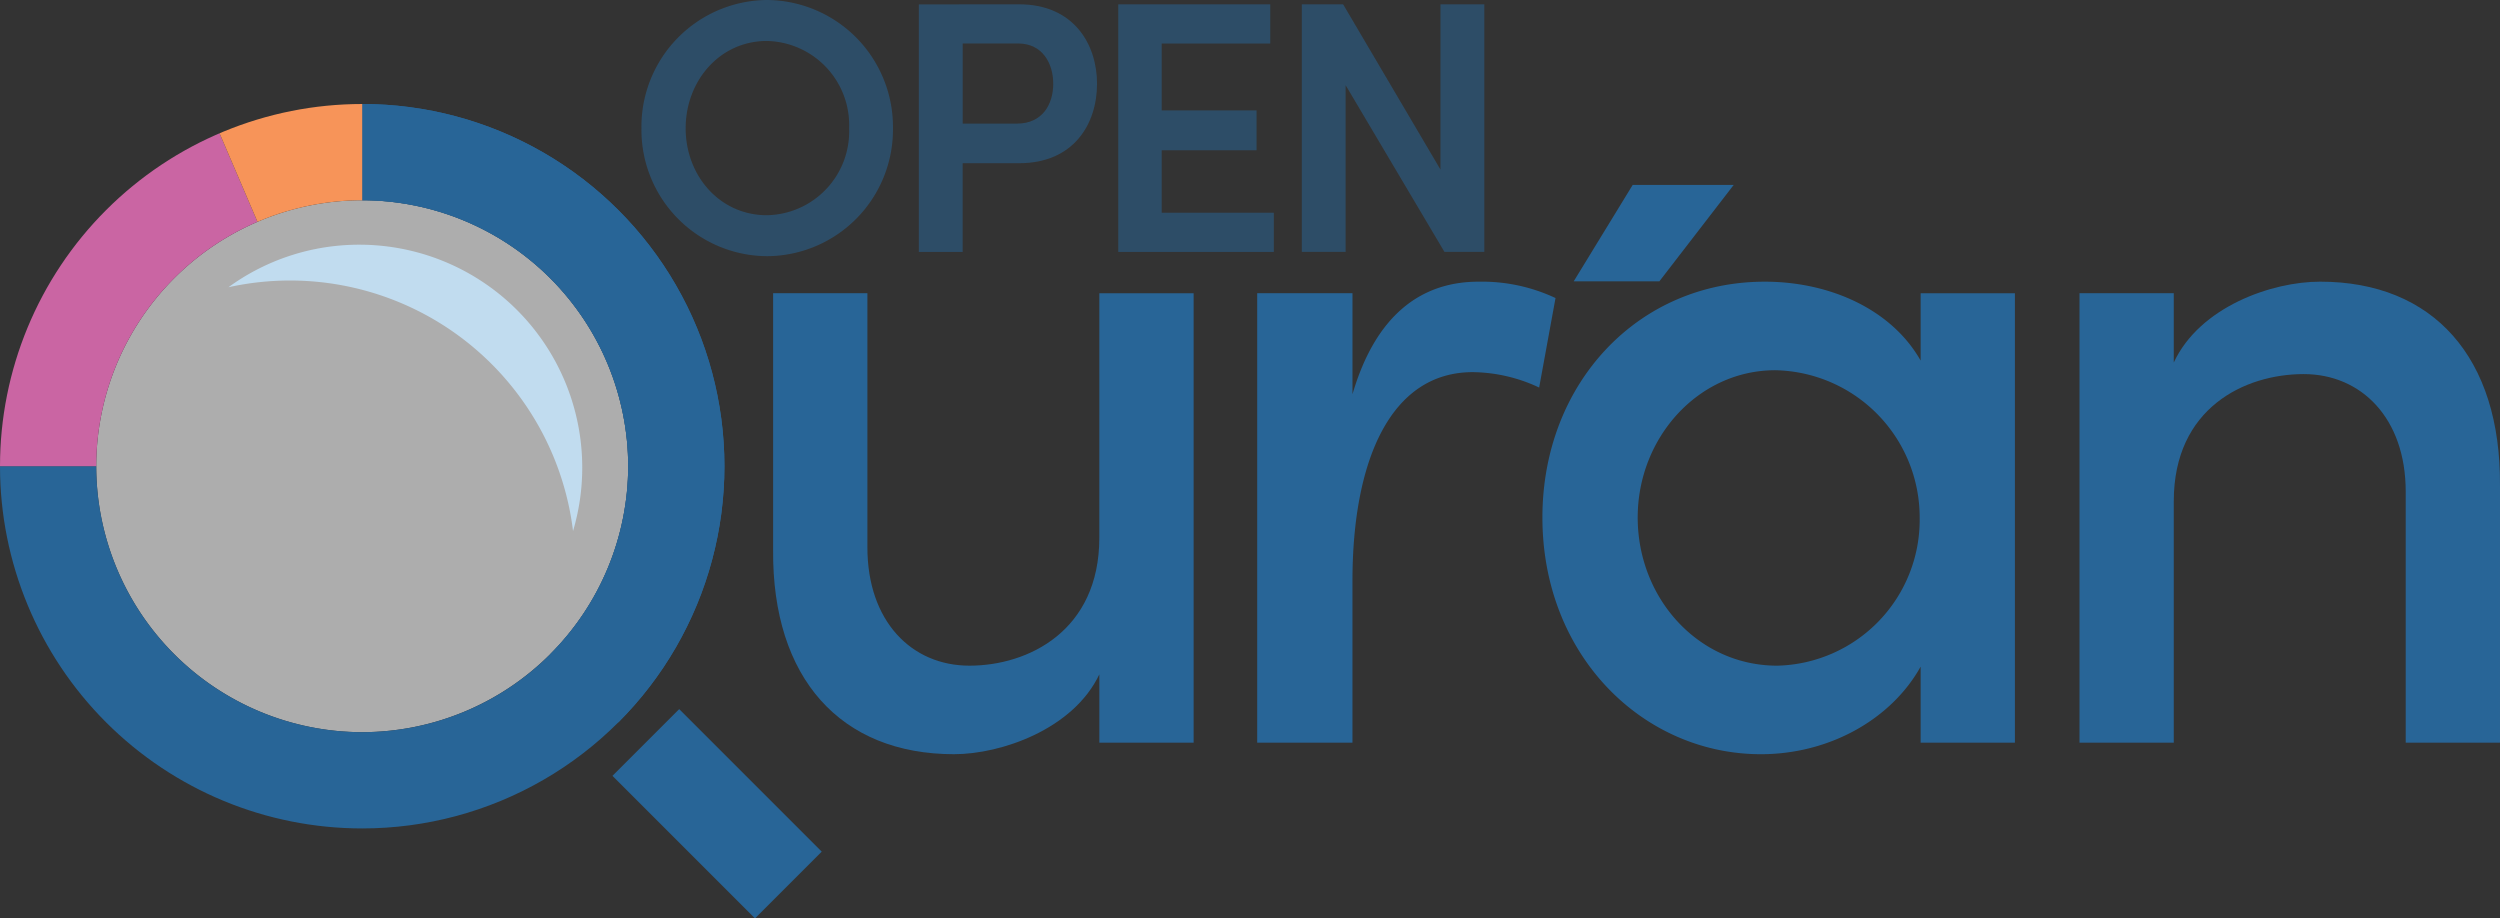
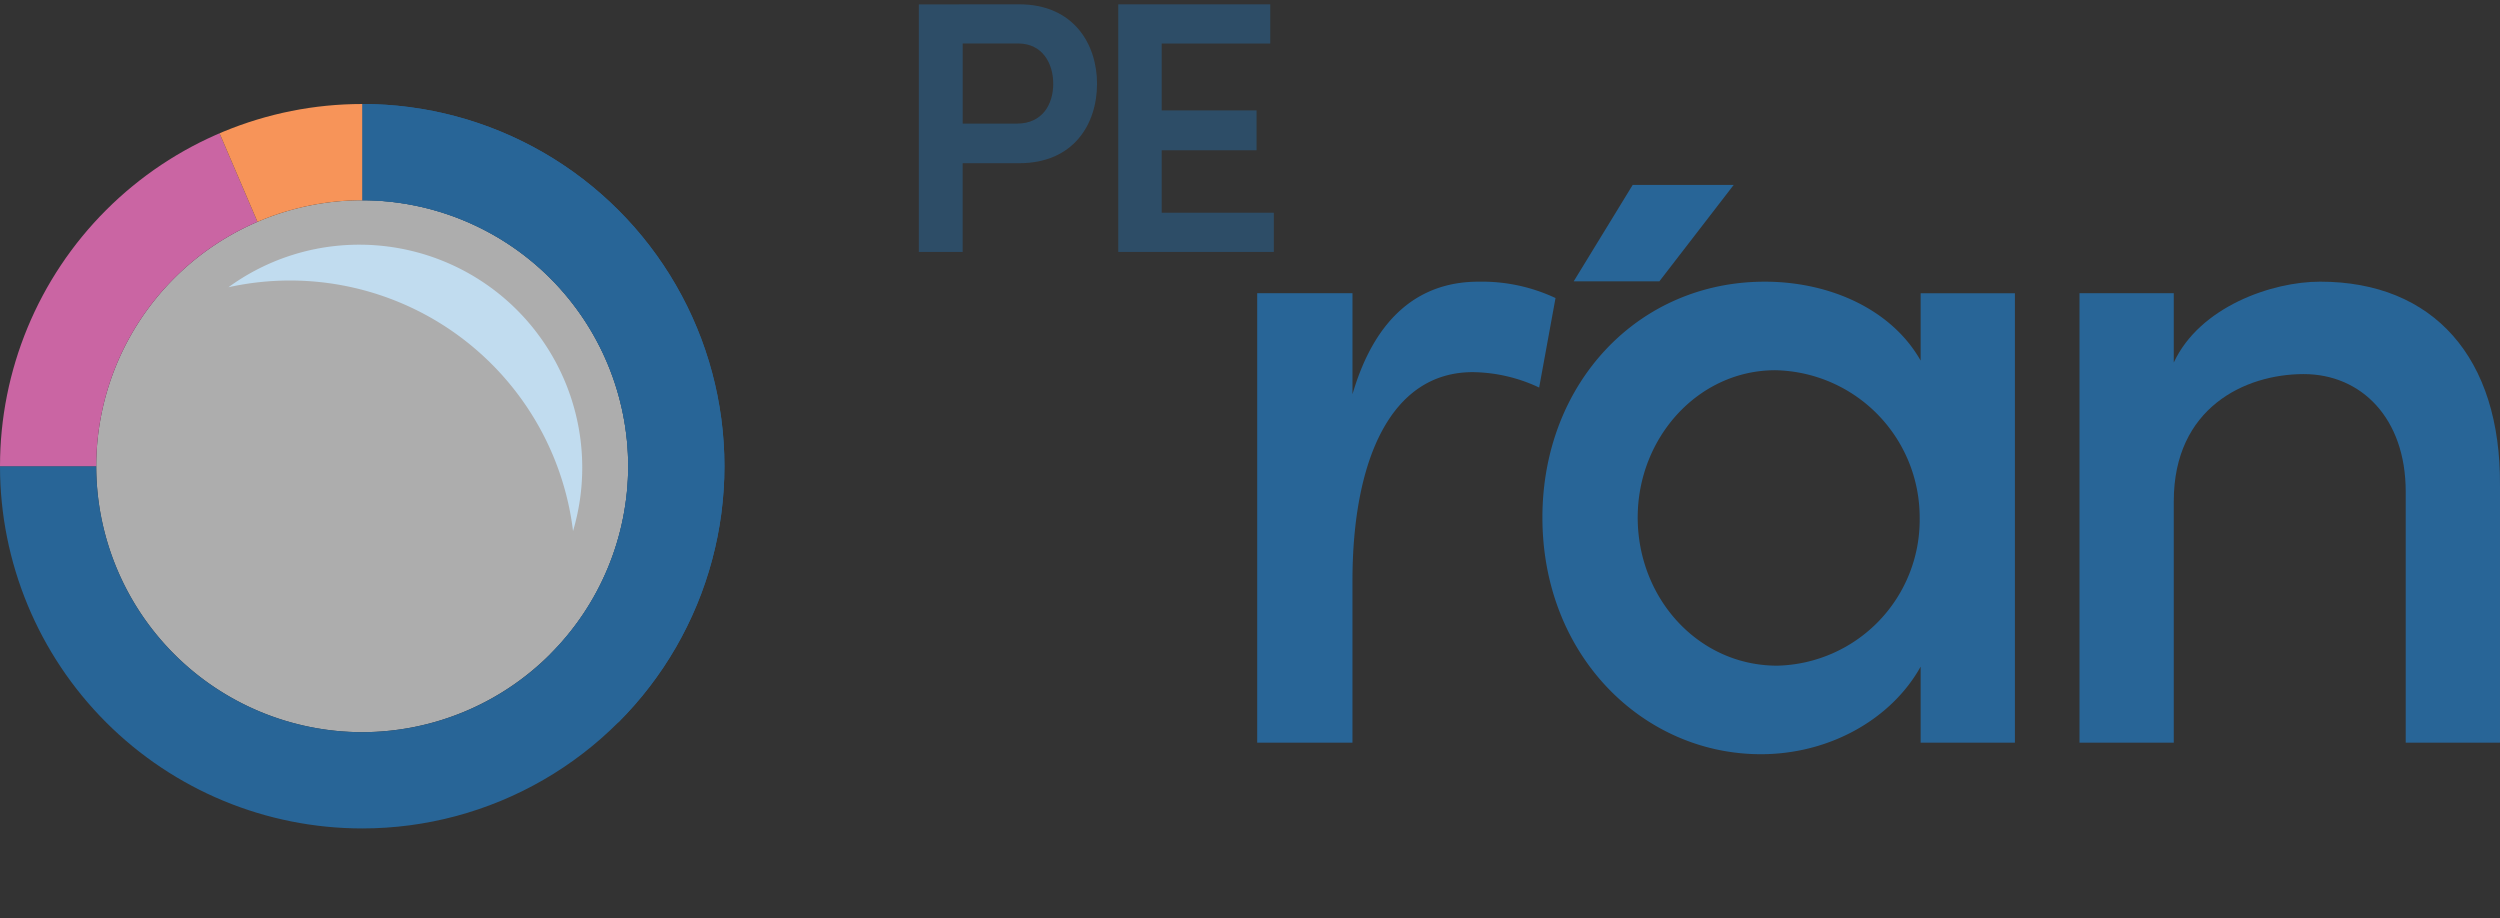
<svg xmlns="http://www.w3.org/2000/svg" width="236.005" height="86.694" viewBox="0 0 236.005 86.694">
  <rect x="0" y="0" width="236.005" height="86.694" fill="#333333" stroke="none" />
  <defs>
    <clipPath id="a">
      <path d="M824.149-1076.071a25.136,25.136,0,0,1,25.108,25.108,25.136,25.136,0,0,1-25.108,25.108,25.137,25.137,0,0,1-25.108-25.108,25.137,25.137,0,0,1,25.108-25.108m0-9.085a34.194,34.194,0,0,0-34.194,34.194,34.194,34.194,0,0,0,34.194,34.194,34.193,34.193,0,0,0,34.194-34.194,34.193,34.193,0,0,0-34.194-34.194Z" transform="translate(-789.955 1085.156)" fill="none" />
    </clipPath>
  </defs>
  <g transform="translate(-789.955 1102.016)">
    <g transform="translate(850.509 -1102.016)" opacity="0.52">
-       <path d="M898.185-1090.906a11.959,11.959,0,0,1,11.872-12.11,11.98,11.98,0,0,1,11.871,12.11,11.95,11.95,0,0,1-11.871,12.074A11.929,11.929,0,0,1,898.185-1090.906Zm19.606,0a7.942,7.942,0,0,0-7.768-8.243c-4.443,0-7.665,3.766-7.665,8.243s3.222,8.208,7.665,8.208A7.912,7.912,0,0,0,917.791-1090.906Z" transform="translate(-898.185 1103.016)" fill="#286597" />
      <path d="M950.88-1102.344c5.156,0,7.36,3.766,7.36,7.5,0,3.8-2.2,7.5-7.36,7.5h-5.325v8.378h-4.138v-23.37Zm-.2,11.262c2.442,0,3.426-1.866,3.426-3.766,0-1.832-.95-3.8-3.324-3.8h-5.223v7.565Z" transform="translate(-915.232 1102.751)" fill="#286597" />
      <path d="M976.6-1082.671h10.583v3.7H972.5v-23.37h14.348v3.7H976.6v6.309h8.955v3.765H976.6Z" transform="translate(-927.487 1102.751)" fill="#286597" />
-       <path d="M1014.2-1102.344h4.138v23.37h-3.764l-9.328-15.738v15.738h-4.138v-23.37h3.9l9.191,15.6Z" transform="translate(-938.77 1102.751)" fill="#286597" />
    </g>
    <path d="M830.063-1070.156a25.137,25.137,0,0,1,25.108,25.108,25.137,25.137,0,0,1-25.108,25.108,25.137,25.137,0,0,1-25.108-25.108,25.137,25.137,0,0,1,25.108-25.108" transform="translate(-5.915 -12.957)" fill="#fff" opacity="0.6" />
    <g transform="translate(862.937 -1075.424)">
-       <path d="M941.248-1055.661h8.9v42.427h-8.9v-6.451c-2.453,5.178-9.266,7.54-13.718,7.54-10.72,0-17.171-7.177-17.079-19.26v-24.257h8.9v23.985c0,7,4.179,11.174,9.63,11.174,5.542,0,12.265-3.271,12.265-12.083Z" transform="translate(-910.449 1056.751)" fill="#286597" />
      <path d="M1014.062-1055.917l-1.545,8.449a15.049,15.049,0,0,0-6.268-1.454c-7.722,0-11.356,8.267-11.356,19.714v15.263H985.9v-42.427h8.994v9.54c2.18-7.45,6.45-10.63,11.9-10.63A16.342,16.342,0,0,1,1014.062-1055.917Z" transform="translate(-940.2 1057.461)" fill="#286597" />
      <path d="M1066.059-1056.371h8.9v42.427h-8.9v-7.177c-2.726,4.906-8.54,8.267-15.082,8.267-11.083,0-20.623-9.266-20.623-22.349,0-12.628,8.994-22.259,20.987-22.259,6.177,0,11.992,2.635,14.718,7.45Zm-.091,21.168a13.9,13.9,0,0,0-13.627-13.9c-7.268,0-12.992,6.36-12.992,13.9,0,7.632,5.724,13.991,13.173,13.991A13.773,13.773,0,0,0,1065.968-1035.2Z" transform="translate(-957.729 1057.461)" fill="#286597" />
      <path d="M1153.754-1038.2v24.257h-8.9v-23.712c0-6.9-4.179-11.083-9.63-11.083-5.543,0-12.265,3.18-12.265,11.992v22.8h-8.9v-42.427h8.9v6.542c2.453-5.27,9.266-7.632,13.809-7.632C1147.486-1057.461,1153.845-1050.284,1153.754-1038.2Z" transform="translate(-990.732 1057.461)" fill="#286597" />
    </g>
    <g transform="translate(847.777 -1035.073)">
-       <path d="M905.17-977.386l-6.3,6.3-13.455-13.455,6.3-6.3Z" transform="translate(-885.419 990.841)" fill="#286597" />
-     </g>
+       </g>
    <path d="M831.375-1059.845a26.921,26.921,0,0,1,26.717,23.647,21.034,21.034,0,0,0,.869-5.988,21.039,21.039,0,0,0-21.04-21.04,20.939,20.939,0,0,0-12.359,4.016A26.988,26.988,0,0,1,831.375-1059.845Z" transform="translate(-14.041 -15.69)" fill="#c1dcef" />
    <path d="M1040.8-1072.544l-5.567,9.1h8.086l7.017-9.1Z" transform="translate(-96.715 -12.016)" fill="#286597" />
    <g transform="translate(789.955 -1092.198)">
      <g transform="translate(0 0)" clip-path="url(#a)">
        <g transform="translate(-4.863 -12.299)">
          <path d="M899.425-1057.113l-26.508,26.508-26.508-26.508v-43.393l53.016-.249Z" transform="translate(-807.352 1103.606)" fill="#286597" />
          <path d="M858.1-1019.835l-37.116,3.4-26.368-10.675-12.689-29.844h39.057v-43.393l38.789,27.064Z" transform="translate(-781.926 1103.444)" fill="#286597" />
          <path d="M820.983-1058.97H781.926l19.135-46.493Z" transform="translate(-781.926 1105.463)" fill="#ca65a3" />
          <path d="M813.517-1105.463l19.922,46.493v-43.392Z" transform="translate(-794.383 1105.463)" fill="#f79459" />
        </g>
      </g>
    </g>
  </g>
</svg>